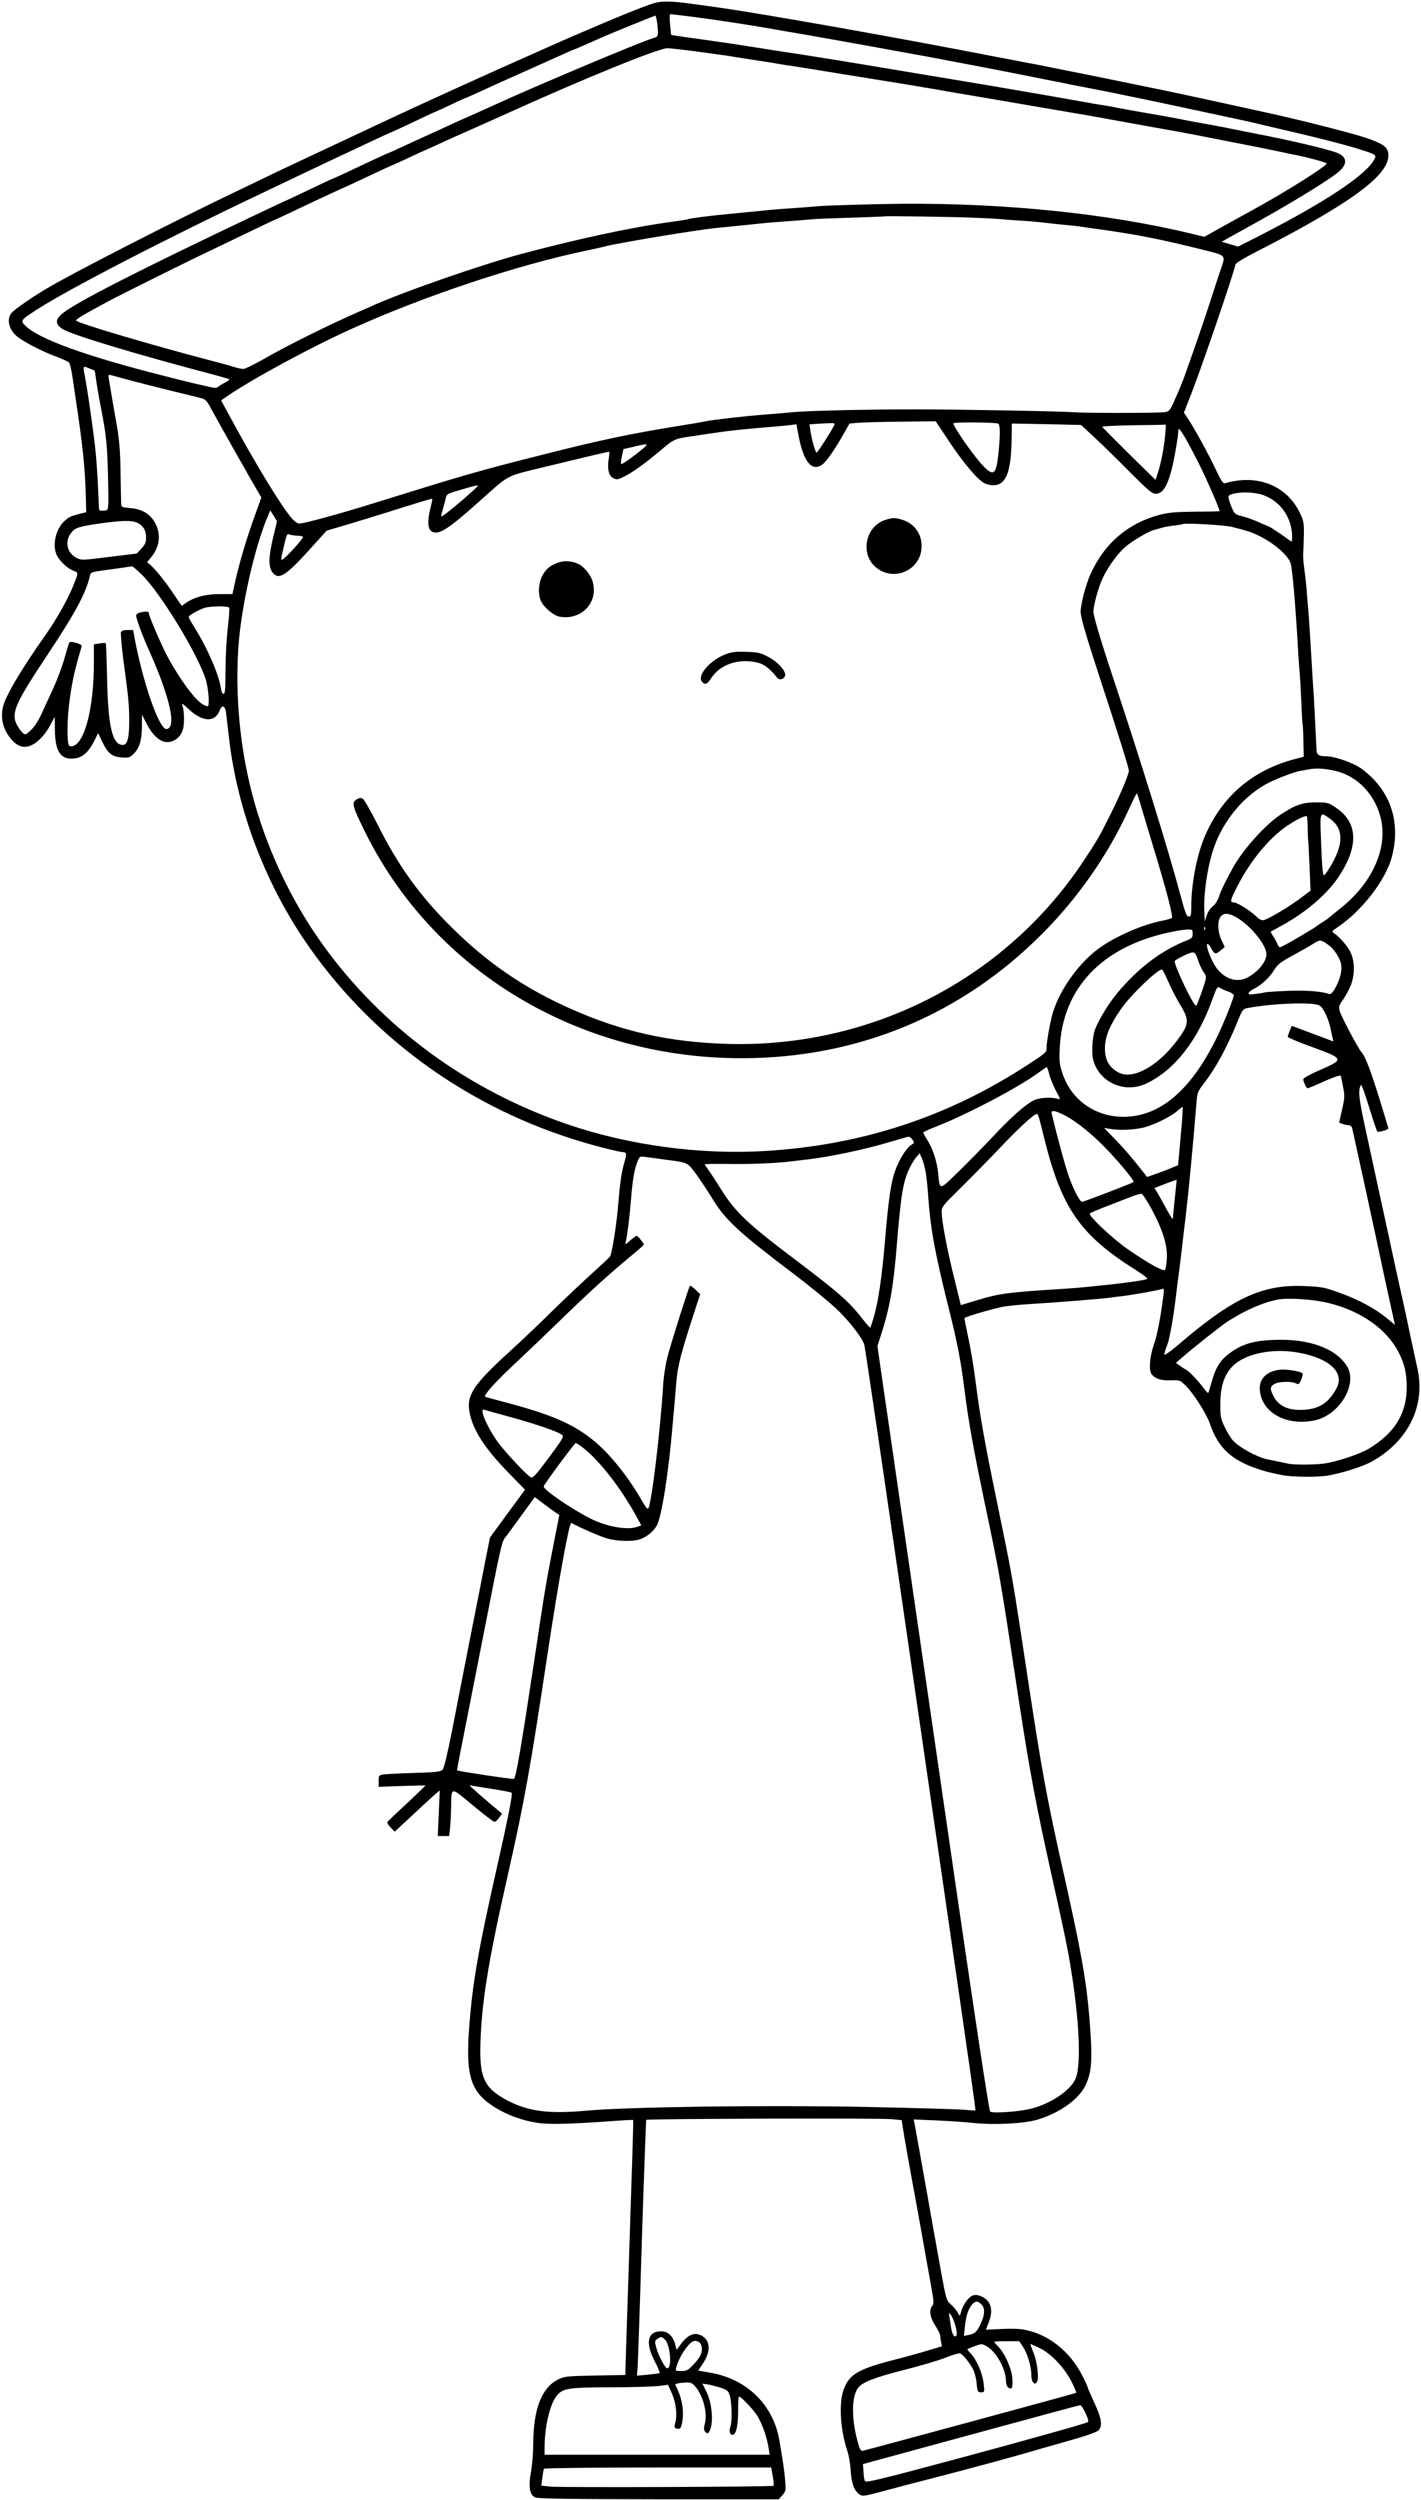
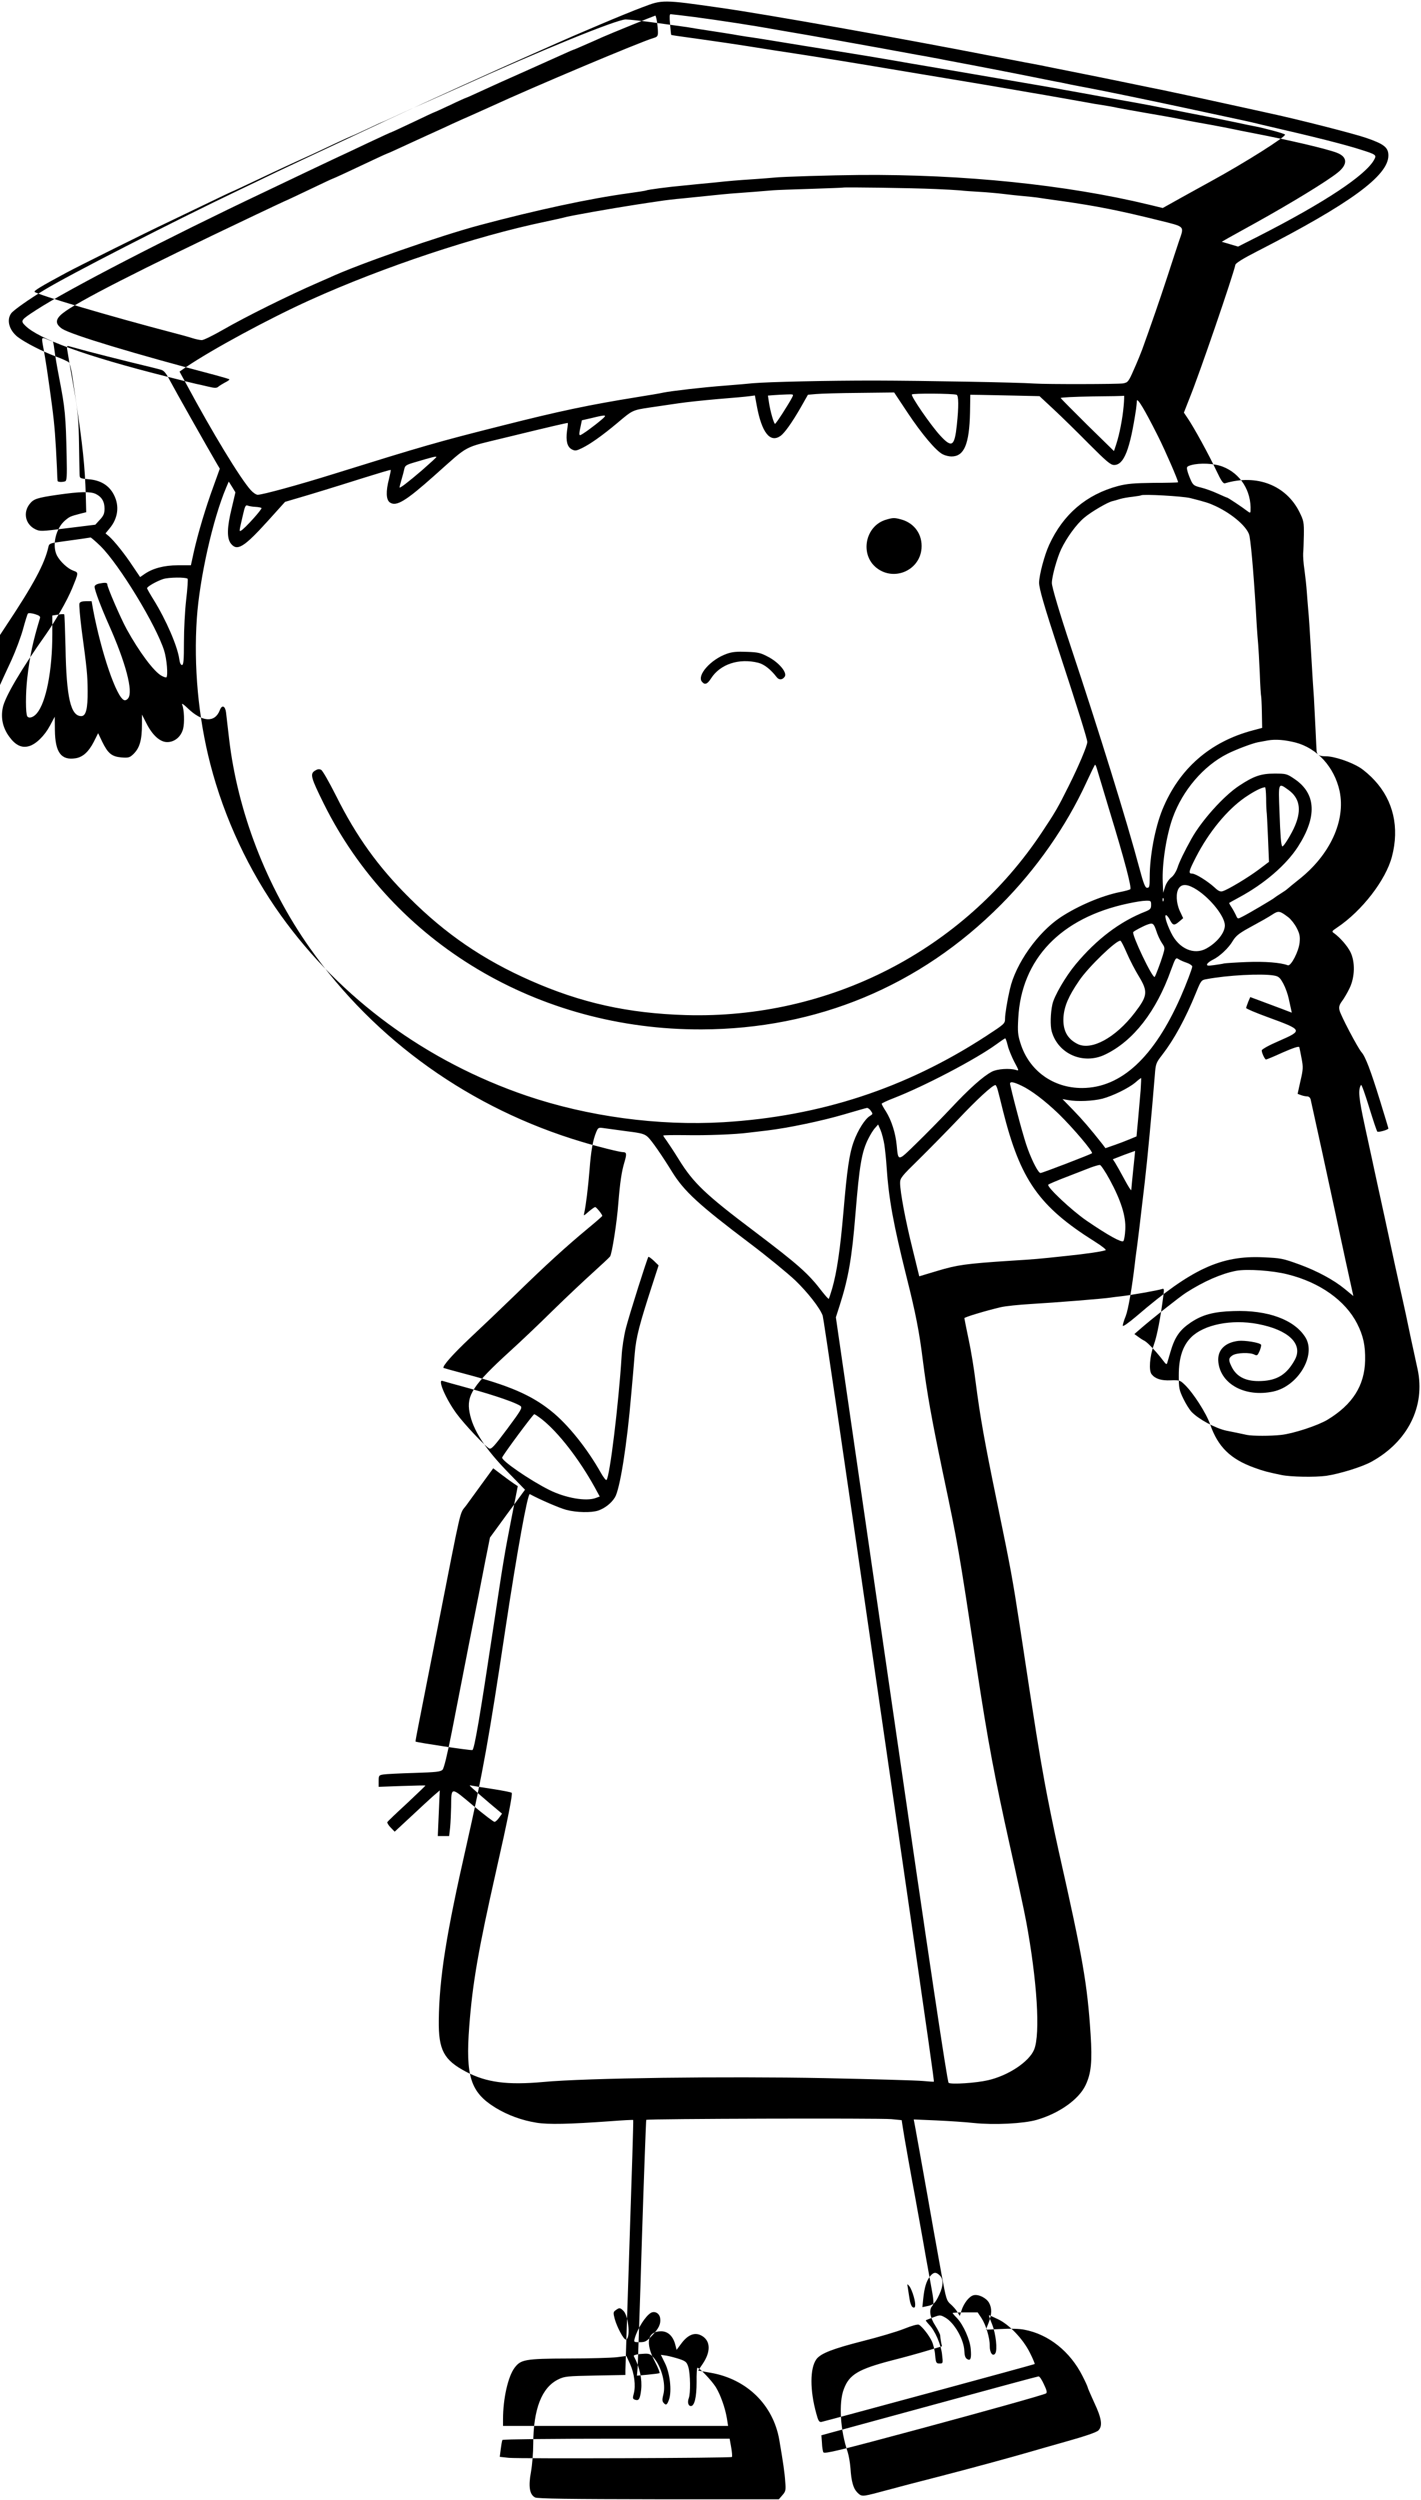
<svg xmlns="http://www.w3.org/2000/svg" version="1.0" width="1002pt" height="1762pt" viewBox="0 0 1002 1762" preserveAspectRatio="xMidYMid meet">
  <g transform="translate(0,1762) scale(0.1,-0.1)" fill="#000000" stroke="none">
-     <path d="M4533 17570 c-57 -21 -189 -75 -295 -120 -199 -85 -212 -90 -313 -135 -33 -15 -114 -51 -180 -80 -197 -86 -780 -351 -970 -440 -27 -13 -189 -89 -360 -169 -170 -79 -377 -177 -460 -216 -82 -40 -199 -96 -260 -125 -482 -230 -1219 -608 -1385 -710 -107 -65 -213 -140 -230 -162 -36 -47 -16 -120 45 -168 53 -40 172 -101 265 -136 47 -17 90 -37 96 -43 6 -6 17 -49 24 -96 7 -47 18 -123 25 -170 48 -317 64 -470 70 -672 l3 -118 -41 -10 c-72 -19 -76 -21 -107 -47 -67 -56 -95 -178 -58 -249 23 -43 76 -92 115 -106 38 -14 38 -11 -8 -124 -37 -89 -115 -225 -188 -329 -171 -241 -286 -436 -301 -511 -16 -74 0 -145 46 -207 43 -59 87 -80 137 -66 50 13 112 74 150 146 l33 62 1 -95 c2 -157 44 -214 146 -198 51 8 92 45 129 117 l30 60 28 -59 c41 -84 68 -106 135 -112 49 -4 59 -1 81 19 49 45 65 101 65 217 l0 66 30 -59 c43 -86 97 -135 148 -135 52 0 97 37 112 93 11 43 8 137 -7 172 -4 11 11 1 37 -24 104 -101 194 -107 229 -16 15 40 38 31 44 -17 3 -24 12 -105 21 -181 60 -517 263 -1044 569 -1477 461 -654 1136 -1134 1921 -1368 113 -34 266 -72 289 -72 24 0 26 -13 11 -64 -22 -72 -33 -148 -45 -297 -10 -134 -44 -351 -58 -374 -4 -6 -56 -55 -117 -110 -60 -54 -189 -175 -285 -269 -96 -95 -233 -225 -305 -290 -259 -236 -307 -310 -284 -430 23 -124 108 -255 277 -428 l114 -117 -63 -86 c-35 -47 -91 -123 -124 -169 l-60 -82 -33 -165 c-17 -90 -67 -344 -111 -564 -43 -220 -100 -510 -126 -645 -31 -156 -54 -251 -64 -262 -14 -15 -44 -18 -201 -23 -102 -3 -200 -8 -217 -11 -31 -5 -33 -7 -33 -46 l0 -41 165 6 c91 3 165 5 165 3 0 -2 -60 -59 -132 -127 -73 -67 -135 -126 -137 -131 -2 -5 9 -23 24 -38 l28 -29 110 102 c60 56 131 122 158 146 l50 43 -7 -161 -7 -161 40 0 40 0 7 61 c3 34 6 98 7 143 2 146 -6 146 154 12 77 -64 145 -116 152 -116 6 0 21 13 32 29 l21 29 -87 73 c-48 41 -100 86 -117 102 -30 27 -30 27 -6 22 14 -3 81 -14 149 -24 68 -11 126 -22 129 -26 8 -8 -27 -187 -109 -548 -126 -558 -167 -793 -190 -1097 -27 -354 9 -466 184 -574 87 -53 185 -89 289 -106 83 -14 237 -10 516 10 90 7 165 11 167 9 2 -2 -10 -391 -26 -864 -15 -473 -29 -876 -29 -897 l0 -36 -212 -4 c-198 -4 -216 -5 -261 -27 -117 -57 -176 -208 -177 -455 0 -59 -7 -148 -16 -198 -19 -102 -10 -159 29 -179 16 -9 242 -12 870 -13 l849 0 25 29 c23 26 25 35 20 94 -4 65 -15 137 -42 296 -43 246 -228 427 -481 472 l-91 16 33 49 c55 82 55 156 -2 193 -51 33 -103 14 -154 -57 l-29 -39 -10 39 c-16 59 -52 92 -99 92 -97 0 -114 -81 -44 -214 22 -42 36 -78 33 -81 -4 -2 -42 -7 -84 -11 l-76 -7 5 54 c2 30 16 434 30 899 15 465 29 847 31 850 7 8 1649 13 1729 5 l72 -7 7 -46 c7 -51 66 -380 90 -507 8 -44 29 -159 46 -255 17 -96 43 -245 59 -330 25 -135 27 -157 14 -171 -25 -27 -17 -80 21 -139 19 -30 35 -62 35 -71 0 -9 3 -30 6 -46 l6 -29 -104 -31 c-56 -17 -168 -48 -248 -68 -238 -62 -302 -100 -340 -203 -37 -97 -25 -290 27 -442 8 -25 17 -76 20 -115 6 -94 20 -143 48 -171 30 -30 34 -30 148 0 152 41 283 75 447 117 194 50 499 133 605 164 44 13 170 49 280 80 125 35 207 63 220 76 31 31 24 84 -29 196 -25 55 -46 103 -46 107 0 4 -16 40 -36 79 -87 174 -240 296 -411 328 -34 7 -102 9 -164 5 l-107 -5 19 49 c23 60 24 101 4 139 -18 35 -75 64 -110 55 -31 -8 -68 -55 -85 -107 l-12 -39 -18 29 c-9 16 -31 40 -47 54 -28 24 -32 36 -63 205 -44 242 -77 428 -99 554 -31 176 -72 401 -85 474 l-13 69 161 -7 c88 -4 206 -12 261 -18 144 -15 352 -5 445 22 157 45 296 143 344 243 40 83 49 167 36 362 -23 352 -54 533 -225 1290 -31 138 -76 358 -100 490 -41 227 -60 342 -170 1070 -56 365 -66 420 -165 900 -87 421 -119 601 -150 842 -11 90 -33 227 -50 304 -16 78 -30 145 -30 149 0 7 145 51 255 77 33 8 130 18 215 23 173 10 521 38 560 45 14 2 50 7 80 10 71 8 260 42 282 50 16 6 17 2 12 -41 -21 -164 -45 -288 -68 -352 -29 -81 -37 -182 -15 -208 26 -32 69 -45 134 -42 62 2 66 1 100 -32 60 -58 151 -200 178 -278 55 -159 143 -245 312 -306 63 -23 93 -31 190 -51 65 -14 237 -17 317 -6 94 14 251 62 318 99 257 141 382 391 326 652 -8 36 -31 142 -51 235 -19 94 -42 199 -50 235 -8 36 -36 160 -61 275 -25 116 -56 260 -69 320 -13 61 -40 182 -59 270 -19 88 -55 256 -81 374 -44 204 -50 259 -28 295 4 5 29 -66 57 -157 28 -91 54 -169 58 -172 7 -7 78 13 78 22 0 3 -27 92 -60 199 -65 210 -102 308 -130 339 -26 30 -148 261 -155 296 -5 23 -1 37 17 62 14 18 38 59 54 92 38 79 41 185 6 256 -21 42 -72 101 -115 132 -18 12 -16 15 20 39 176 117 345 336 388 501 54 205 10 395 -123 538 -29 32 -74 71 -101 88 -64 41 -183 81 -242 81 -45 0 -61 9 -65 35 -1 6 -4 78 -8 160 -4 83 -9 179 -11 215 -3 36 -12 180 -20 320 -8 140 -17 275 -20 300 -2 25 -7 81 -10 125 -3 44 -11 116 -17 160 -7 44 -10 96 -9 115 2 19 4 78 5 130 1 89 -1 100 -31 161 -94 189 -301 270 -525 203 -13 -4 -27 17 -63 93 -53 113 -155 298 -198 362 l-29 43 40 102 c69 169 309 870 323 940 3 12 54 44 154 95 656 336 925 533 925 675 0 57 -31 81 -156 124 -86 30 -479 130 -674 172 -19 4 -109 24 -200 44 -176 39 -450 98 -565 122 -38 7 -146 30 -240 49 -93 19 -228 47 -300 61 -71 14 -170 34 -220 44 -49 10 -142 29 -205 40 -63 12 -169 33 -235 45 -629 123 -1596 295 -1915 340 -406 58 -409 58 -547 5z m364 -70 c167 -22 428 -62 553 -85 41 -7 93 -16 115 -20 53 -8 572 -100 895 -160 41 -7 91 -16 110 -20 19 -3 67 -12 105 -20 39 -7 122 -23 185 -35 63 -12 214 -41 335 -65 121 -24 231 -46 245 -49 14 -2 59 -11 100 -20 41 -8 100 -20 130 -25 103 -19 503 -102 660 -136 36 -8 130 -28 210 -45 236 -50 283 -61 320 -70 19 -5 55 -13 80 -19 326 -75 541 -129 656 -166 107 -34 112 -37 94 -70 -59 -109 -344 -299 -812 -538 l-148 -75 -57 17 -58 17 45 26 c25 14 113 63 195 108 252 140 501 292 577 353 73 58 71 112 -7 141 -77 29 -331 88 -585 137 -58 11 -123 24 -145 29 -22 5 -92 18 -155 30 -63 11 -140 25 -170 31 -120 24 -150 29 -295 54 -82 14 -170 30 -195 35 -25 6 -74 14 -110 20 -36 5 -76 12 -90 15 -22 4 -331 59 -405 71 -16 3 -82 14 -145 25 -63 11 -250 43 -415 70 -165 27 -311 52 -325 54 -422 71 -632 105 -930 150 -91 14 -176 28 -190 30 -49 8 -237 36 -340 50 -145 20 -195 27 -197 29 -1 0 -5 34 -8 74 -5 50 -4 72 3 72 6 0 82 -9 169 -20z m-263 -42 c10 -91 9 -96 -26 -106 -95 -28 -845 -344 -1140 -480 -35 -16 -97 -44 -138 -62 -41 -18 -109 -48 -150 -67 -41 -20 -118 -54 -170 -78 -52 -24 -134 -61 -183 -84 -48 -22 -89 -41 -92 -41 -2 0 -46 -20 -97 -44 -173 -82 -290 -136 -294 -136 -2 0 -74 -34 -160 -75 -86 -41 -158 -75 -159 -75 -2 0 -109 -50 -237 -111 -811 -385 -1250 -609 -1346 -687 -53 -42 -54 -75 -4 -109 63 -42 514 -178 1085 -328 49 -13 91 -26 94 -28 3 -3 -10 -13 -29 -22 -18 -10 -40 -23 -48 -30 -12 -11 -26 -11 -75 1 -33 8 -69 16 -80 18 -11 2 -112 27 -225 56 -551 139 -889 261 -983 356 -34 34 -30 39 78 109 223 145 928 509 1610 832 110 52 245 117 300 143 55 26 141 67 190 90 50 23 161 75 247 116 87 41 159 74 162 74 2 0 70 32 151 70 81 39 148 70 150 70 2 0 52 23 110 50 58 28 108 50 110 50 2 0 36 15 77 34 117 54 182 83 373 168 99 44 208 93 243 109 35 16 65 29 67 29 3 0 30 12 62 26 32 14 67 29 78 34 11 5 37 16 58 26 56 25 371 153 378 154 3 0 9 -24 13 -52z m293 -203 c101 -14 195 -27 210 -29 16 -3 89 -15 163 -26 74 -11 146 -23 160 -25 14 -3 57 -10 95 -16 39 -5 153 -23 255 -40 102 -17 196 -32 210 -34 332 -53 481 -78 550 -90 47 -8 204 -36 350 -60 244 -42 550 -94 760 -130 47 -8 96 -17 110 -20 14 -2 151 -27 305 -55 154 -27 312 -56 350 -64 39 -8 156 -31 260 -51 105 -20 240 -47 300 -60 61 -13 121 -26 135 -28 65 -12 206 -50 214 -58 13 -12 -283 -199 -523 -330 -36 -20 -127 -70 -203 -112 l-136 -76 -99 24 c-580 140 -1305 214 -2033 209 -205 -2 -551 -12 -612 -19 -18 -2 -76 -6 -128 -10 -136 -9 -182 -13 -295 -25 -55 -5 -147 -14 -204 -20 -115 -10 -262 -30 -271 -35 -3 -2 -59 -11 -125 -20 -273 -37 -653 -119 -1050 -225 -284 -76 -858 -276 -1060 -370 -11 -5 -47 -21 -80 -35 -209 -91 -506 -238 -673 -334 -68 -39 -133 -71 -146 -71 -12 0 -42 6 -67 14 -24 8 -82 24 -129 36 -452 118 -958 268 -983 290 -8 7 51 42 218 132 85 46 586 295 710 353 50 24 175 84 279 134 103 50 190 91 192 91 2 0 61 28 131 61 111 53 249 118 424 197 25 12 99 46 164 77 64 30 119 55 121 55 2 0 52 23 110 50 58 28 108 50 109 50 2 0 45 20 97 44 51 24 152 69 223 100 72 32 173 77 226 101 561 255 1098 474 1164 475 22 0 122 -11 222 -25z m1958 -1170 c77 -3 158 -8 180 -10 22 -3 83 -7 135 -10 52 -3 129 -10 170 -15 41 -5 104 -12 140 -15 36 -3 79 -8 95 -10 17 -3 95 -14 175 -25 246 -35 407 -67 685 -136 189 -47 179 -37 141 -148 -13 -39 -51 -154 -84 -256 -52 -159 -115 -340 -176 -509 -9 -24 -34 -86 -57 -137 -38 -87 -42 -92 -76 -99 -36 -6 -535 -7 -628 -1 -110 8 -781 20 -1125 21 -331 0 -745 -9 -860 -19 -25 -3 -108 -10 -185 -16 -172 -13 -385 -38 -445 -50 -25 -6 -106 -19 -180 -31 -342 -55 -551 -99 -950 -200 -465 -117 -561 -145 -1200 -344 -240 -75 -496 -145 -530 -145 -11 0 -33 15 -49 33 -73 81 -268 401 -455 749 l-47 86 43 30 c182 124 590 345 881 476 511 231 1163 448 1652 550 67 14 128 28 135 30 23 9 340 65 510 91 52 8 124 19 160 24 36 6 112 15 170 20 58 6 150 15 205 21 106 11 142 14 295 25 52 4 113 9 135 11 22 2 141 6 265 10 124 4 226 8 228 9 5 4 490 -3 647 -10z m-6219 -1075 c1 0 6 -21 9 -47 7 -55 21 -135 35 -208 42 -215 47 -267 53 -557 3 -137 1 -168 -10 -173 -21 -7 -53 -6 -54 3 -1 4 -3 41 -4 82 -10 215 -17 310 -35 446 -26 196 -47 336 -60 403 -16 84 -16 84 26 66 20 -8 38 -15 40 -15z m249 -70 c66 -17 201 -52 300 -76 99 -24 194 -47 210 -52 24 -6 37 -21 69 -82 32 -61 262 -468 331 -586 l18 -30 -45 -125 c-54 -147 -108 -327 -138 -460 l-21 -96 -92 0 c-98 0 -179 -22 -237 -63 l-29 -20 -52 77 c-58 88 -130 177 -167 210 l-25 21 28 34 c60 71 72 159 31 238 -33 65 -92 102 -175 109 -65 6 -66 6 -67 36 -1 17 -2 115 -4 219 -2 145 -8 220 -26 325 -24 135 -51 295 -58 339 -3 18 0 23 13 19 9 -2 70 -19 136 -37z m5778 -432 c100 -150 200 -269 248 -293 15 -8 43 -15 61 -15 90 0 126 86 131 310 l2 125 70 -1 c39 -1 148 -3 244 -5 l174 -4 101 -94 c56 -52 167 -161 248 -243 124 -124 152 -148 177 -148 70 0 112 109 155 395 2 17 5 41 5 55 1 31 53 -55 151 -250 53 -106 140 -307 140 -322 0 -2 -78 -4 -173 -4 -139 -2 -187 -6 -249 -22 -225 -60 -388 -199 -487 -415 -33 -71 -71 -215 -71 -267 0 -41 37 -167 136 -470 135 -411 204 -633 204 -652 0 -26 -62 -173 -132 -312 -75 -151 -95 -185 -189 -326 -552 -831 -1498 -1316 -2509 -1287 -408 12 -741 86 -1098 244 -331 146 -597 327 -853 583 -219 217 -374 433 -516 718 -48 95 -95 178 -105 183 -14 8 -26 6 -45 -6 -35 -23 -28 -48 63 -232 488 -983 1513 -1595 2664 -1591 813 3 1540 305 2110 878 250 251 461 552 606 868 29 63 55 116 58 119 2 3 9 -10 14 -29 5 -18 46 -154 91 -303 104 -340 155 -535 144 -545 -4 -4 -37 -13 -73 -20 -129 -26 -296 -97 -419 -178 -161 -107 -317 -328 -357 -507 -19 -82 -34 -176 -34 -206 0 -36 -2 -38 -137 -126 -565 -367 -1168 -564 -1849 -605 -460 -27 -956 40 -1389 187 -706 241 -1310 683 -1731 1270 -226 315 -400 687 -498 1067 -85 329 -118 691 -95 1028 20 286 113 699 207 921 l18 42 24 -38 23 -38 -26 -111 c-34 -137 -35 -213 -6 -250 44 -56 92 -27 263 162 l119 132 71 21 c94 27 261 78 486 149 102 32 186 57 188 55 2 -1 -4 -30 -12 -63 -23 -88 -21 -147 6 -166 45 -32 113 10 316 191 250 222 193 191 499 266 316 77 437 105 440 103 1 -1 -1 -26 -6 -57 -9 -70 2 -112 34 -129 23 -12 31 -11 72 9 58 28 144 89 248 176 110 93 107 91 230 110 61 9 153 22 205 30 52 8 178 21 280 30 102 8 201 17 220 20 l36 5 13 -71 c35 -191 94 -266 168 -214 29 21 81 94 142 200 l51 90 58 5 c31 3 168 7 304 8 l246 3 95 -143z m345 127 c15 -5 16 -82 2 -213 -16 -152 -35 -164 -117 -75 -64 69 -208 277 -200 290 6 9 287 7 315 -2z m-1159 -18 c-24 -47 -114 -187 -121 -187 -8 0 -34 90 -43 152 l-7 47 38 3 c22 2 63 4 92 5 51 2 52 2 41 -20z m2337 -64 c-8 -89 -29 -196 -52 -267 l-16 -48 -187 183 c-102 101 -187 187 -189 191 -2 4 97 9 220 11 123 1 225 3 227 5 2 1 1 -33 -3 -75z m-3678 -91 c-56 -48 -144 -112 -155 -112 -7 0 -6 18 2 52 l11 53 70 16 c103 25 110 24 72 -9z m-1168 -266 c0 -3 -46 -45 -102 -94 -97 -83 -158 -130 -158 -120 0 2 6 27 14 54 8 27 17 61 20 76 5 24 15 30 74 47 128 38 152 44 152 37z m5545 -68 c125 -48 203 -172 196 -311 -1 -17 -3 -17 -28 2 -35 27 -132 91 -137 91 -3 0 -33 13 -68 29 -35 16 -87 35 -117 42 -49 12 -56 18 -72 54 -10 22 -21 52 -24 67 -6 24 -3 28 27 37 61 17 162 13 223 -11z m-7945 -193 c41 -21 60 -53 60 -102 0 -35 -6 -50 -32 -78 l-33 -36 -195 -24 c-189 -24 -195 -24 -230 -7 -68 35 -86 116 -38 177 28 36 53 44 198 65 159 23 233 24 270 5z m7715 -28 c110 -28 130 -34 180 -57 123 -58 229 -152 239 -212 14 -82 34 -326 51 -633 3 -49 8 -108 10 -130 2 -22 7 -112 11 -200 3 -88 8 -163 10 -166 1 -3 4 -54 5 -114 l2 -108 -64 -17 c-304 -80 -522 -271 -640 -560 -52 -129 -89 -326 -89 -477 0 -63 -2 -73 -18 -73 -14 0 -25 27 -56 143 -85 320 -285 964 -481 1552 -79 237 -135 425 -135 453 0 46 37 178 66 239 40 83 108 176 162 221 48 41 166 110 199 117 10 2 34 9 53 15 19 6 60 13 90 16 30 4 57 8 59 10 11 10 292 -6 346 -19z m-6593 -62 c21 -1 41 -5 45 -8 7 -7 -121 -149 -145 -160 -14 -7 -13 -6 14 111 14 61 19 72 33 66 9 -4 33 -8 53 -9z m-1090 -277 c131 -129 393 -558 449 -738 18 -58 28 -175 15 -187 -2 -2 -17 2 -33 11 -53 27 -159 169 -248 331 -42 77 -135 292 -135 312 0 14 -13 16 -59 7 -18 -4 -31 -13 -31 -22 0 -24 44 -141 100 -267 120 -269 173 -471 137 -519 -8 -11 -21 -17 -29 -13 -54 20 -161 334 -219 640 l-10 57 -40 0 c-27 0 -42 -5 -46 -16 -3 -9 4 -94 16 -188 38 -281 41 -316 42 -428 1 -127 -12 -178 -45 -178 -75 0 -105 133 -111 484 -3 126 -7 231 -9 233 -3 3 -23 2 -45 -2 l-39 -6 0 -129 c0 -260 -44 -483 -109 -560 -24 -29 -56 -39 -68 -21 -12 21 -12 162 0 267 19 165 40 259 90 425 4 11 -6 19 -36 28 -23 7 -45 9 -49 4 -4 -4 -19 -53 -34 -108 -15 -55 -52 -154 -82 -220 -31 -66 -70 -151 -87 -189 -19 -39 -48 -83 -70 -103 -38 -34 -39 -34 -59 -16 -11 10 -29 36 -40 57 -41 81 -10 150 218 493 193 290 271 435 298 554 5 25 11 28 88 38 122 17 202 28 210 30 3 0 35 -27 70 -61z m614 -230 c3 -4 -1 -69 -10 -146 -9 -76 -16 -212 -16 -300 0 -130 -3 -162 -14 -162 -8 0 -16 16 -19 43 -13 91 -93 276 -182 419 -25 40 -45 76 -45 79 0 12 68 50 113 65 41 13 160 14 173 2z m7812 -1154 c153 -40 274 -173 311 -342 44 -209 -67 -451 -289 -625 -36 -29 -71 -57 -77 -63 -7 -7 -29 -22 -50 -35 -21 -13 -40 -26 -43 -29 -6 -7 -183 -112 -228 -134 -32 -17 -32 -16 -44 11 -7 15 -21 41 -31 56 -11 16 -18 30 -16 31 2 2 36 20 74 41 175 95 327 226 410 354 136 211 129 373 -21 476 -57 39 -61 40 -145 40 -95 0 -146 -18 -249 -86 -109 -72 -265 -246 -336 -374 -49 -88 -85 -162 -98 -203 -10 -29 -28 -57 -44 -69 -16 -12 -35 -40 -43 -64 l-14 -44 -3 75 c-6 131 26 332 71 456 70 192 216 363 384 448 64 32 176 74 217 82 17 3 49 9 71 13 53 9 116 4 193 -15z m-50 -334 c78 -56 94 -137 48 -249 -23 -57 -84 -156 -91 -149 -9 8 -14 74 -20 246 -8 206 -9 204 63 152z m-157 -57 c0 -43 2 -85 3 -93 2 -8 6 -92 10 -186 l7 -171 -73 -55 c-75 -56 -216 -141 -254 -152 -16 -5 -31 2 -55 25 -49 45 -135 99 -159 99 -29 0 -26 14 25 114 91 178 221 336 347 423 63 43 114 69 141 72 4 1 7 -34 8 -76z m-485 -649 c98 -65 194 -188 194 -249 0 -52 -56 -122 -131 -163 -87 -48 -194 -1 -248 111 -35 70 -52 135 -32 123 6 -4 18 -20 26 -37 19 -35 29 -36 64 -6 l27 23 -23 49 c-27 58 -30 131 -7 163 23 33 66 28 130 -14z m-239 -76 c-3 -8 -6 -5 -6 6 -1 11 2 17 5 13 3 -3 4 -12 1 -19z m-87 -29 c0 -25 -6 -32 -37 -45 -183 -71 -347 -196 -494 -372 -72 -86 -152 -224 -165 -282 -14 -62 -16 -153 -5 -192 45 -160 224 -237 377 -163 198 95 360 303 464 595 32 87 34 90 54 77 12 -8 38 -19 59 -26 20 -7 37 -19 37 -26 0 -13 -44 -129 -82 -215 -188 -425 -419 -639 -693 -641 -205 -1 -376 122 -436 315 -19 58 -21 84 -16 175 21 418 299 709 772 810 50 11 107 20 128 20 35 1 37 -1 37 -30z m968 -87 c18 -14 45 -48 59 -76 21 -41 24 -59 20 -103 -7 -63 -61 -167 -83 -159 -50 19 -162 28 -288 23 -78 -3 -150 -8 -161 -10 -11 -3 -44 -8 -73 -12 -43 -6 -51 -4 -47 7 3 8 21 22 40 31 48 23 112 83 141 133 20 33 43 52 102 85 117 64 138 76 179 102 42 27 50 25 111 -21z m-932 -94 c9 -29 27 -68 40 -87 22 -32 22 -35 7 -85 -15 -50 -52 -148 -58 -154 -14 -14 -163 298 -151 316 5 8 77 46 106 55 32 11 39 5 56 -45z m-207 -159 c20 -46 58 -120 84 -162 66 -109 63 -138 -29 -258 -135 -176 -306 -269 -404 -219 -73 37 -104 98 -98 190 6 77 36 147 110 255 65 97 266 290 292 282 5 -2 25 -41 45 -88z m1036 -157 c35 -6 43 -14 67 -57 15 -28 32 -75 38 -105 7 -30 14 -65 17 -77 l5 -23 -68 26 c-38 14 -104 39 -147 55 l-78 29 -15 -35 c-7 -19 -14 -38 -14 -42 0 -5 66 -33 148 -63 254 -93 255 -94 82 -170 -68 -29 -120 -58 -120 -66 0 -18 22 -64 30 -64 5 0 58 22 119 50 76 33 113 45 116 37 2 -7 9 -43 16 -80 12 -61 11 -77 -8 -158 l-20 -91 24 -9 c13 -5 33 -9 43 -9 12 0 22 -9 25 -22 8 -33 152 -694 176 -808 11 -52 43 -204 72 -336 l53 -241 -62 51 c-77 63 -192 125 -317 171 -122 44 -130 45 -255 51 -300 14 -506 -81 -894 -414 -59 -50 -98 -77 -98 -68 0 9 9 39 21 68 18 47 45 204 64 368 3 30 8 66 10 80 4 20 35 278 60 495 18 153 50 495 71 754 6 81 8 87 53 145 82 106 162 252 236 433 36 89 39 93 74 99 145 28 391 41 476 26z m-1876 -494 c7 -29 29 -81 47 -116 33 -61 33 -63 12 -56 -45 14 -134 8 -171 -12 -62 -32 -163 -123 -290 -259 -67 -71 -176 -182 -242 -246 -133 -130 -128 -129 -139 -14 -8 86 -37 177 -76 239 -17 26 -30 50 -30 54 0 4 39 22 88 41 211 82 577 273 722 379 30 22 58 41 61 41 3 1 11 -23 18 -51z m937 -315 c-4 -49 -12 -141 -18 -207 l-11 -118 -41 -17 c-23 -10 -72 -29 -109 -42 l-69 -24 -21 28 c-86 109 -140 172 -206 240 l-76 78 40 -7 c65 -12 175 -7 242 10 74 20 185 74 233 115 19 17 37 30 39 31 2 0 0 -39 -3 -87z m-841 33 c70 -33 166 -106 264 -200 102 -100 244 -267 234 -277 -10 -8 -350 -139 -363 -139 -15 0 -56 78 -90 170 -25 66 -86 290 -124 453 -6 24 18 22 79 -7z m-166 -33 c6 -21 22 -85 36 -143 123 -490 254 -676 649 -924 51 -32 83 -58 75 -60 -28 -10 -138 -26 -274 -40 -212 -23 -219 -23 -406 -35 -305 -20 -367 -29 -504 -70 l-130 -39 -47 192 c-50 200 -88 403 -88 466 0 34 9 46 133 167 72 71 197 198 277 282 130 138 242 241 262 241 4 0 12 -17 17 -37z m-895 -145 c15 -21 14 -23 -7 -36 -35 -21 -85 -101 -113 -178 -32 -86 -48 -198 -74 -503 -22 -256 -46 -421 -79 -535 -11 -38 -22 -70 -24 -73 -2 -2 -22 20 -45 49 -100 131 -167 190 -484 430 -340 256 -426 338 -528 503 -34 55 -73 114 -86 132 -13 17 -24 34 -24 37 0 3 69 4 153 3 149 -3 358 5 447 17 25 3 86 10 135 16 143 17 384 67 543 114 81 24 152 44 159 45 6 0 19 -9 27 -21z m95 -238 c5 -36 13 -108 16 -160 15 -223 47 -398 141 -775 63 -249 90 -388 114 -583 30 -235 61 -408 141 -792 107 -507 110 -523 244 -1409 76 -497 121 -735 230 -1226 52 -231 103 -469 114 -530 77 -416 101 -792 56 -903 -35 -85 -181 -183 -326 -216 -81 -19 -259 -31 -277 -18 -9 6 -136 851 -404 2702 l-391 2693 26 81 c62 193 87 335 112 646 28 344 44 440 92 534 14 28 35 62 47 74 l21 24 17 -39 c9 -21 21 -68 27 -103z m-1814 94 c105 -13 124 -19 148 -42 27 -26 97 -127 168 -242 86 -139 187 -232 550 -506 122 -92 266 -210 321 -262 88 -85 173 -194 192 -247 6 -16 144 -958 371 -2525 30 -206 111 -764 180 -1240 203 -1398 236 -1632 233 -1634 -2 -1 -37 1 -78 5 -41 4 -352 13 -690 20 -710 14 -1684 1 -1985 -27 -255 -23 -401 -4 -546 72 -157 83 -194 153 -192 361 4 305 52 606 197 1243 112 496 156 739 271 1505 84 557 159 971 174 962 67 -37 211 -99 257 -111 72 -19 177 -21 225 -5 47 16 93 52 118 93 35 56 85 368 115 726 9 96 20 227 25 290 10 116 32 201 130 502 l38 117 -33 32 c-19 18 -36 30 -39 28 -8 -9 -134 -406 -159 -504 -13 -50 -27 -139 -30 -200 -21 -333 -83 -844 -106 -868 -4 -5 -22 18 -40 50 -98 174 -234 343 -351 436 -141 113 -297 180 -609 262 -80 21 -147 40 -149 41 -12 10 64 96 185 210 76 71 222 210 324 309 208 203 355 337 507 463 57 47 103 87 103 90 0 10 -42 62 -50 62 -5 0 -26 -15 -46 -32 -37 -32 -37 -33 -31 -8 11 49 27 177 37 301 10 135 24 212 47 267 14 33 16 34 56 28 23 -3 96 -13 162 -22z m3569 -269 c-7 -71 -14 -137 -14 -145 0 -8 -22 26 -48 75 -27 50 -56 102 -65 116 l-17 26 77 30 c43 16 79 29 80 29 0 -1 -5 -59 -13 -131z m-167 -70 c80 -147 116 -260 111 -352 -2 -40 -8 -77 -14 -83 -12 -12 -110 42 -259 144 -105 72 -285 241 -270 254 6 5 64 30 130 55 66 26 143 55 170 66 28 10 56 18 64 18 7 -1 38 -47 68 -102z m1254 -669 c228 -56 409 -185 492 -348 43 -85 58 -154 56 -259 -4 -177 -88 -310 -264 -417 -67 -41 -243 -99 -330 -108 -70 -8 -200 -8 -239 0 -26 6 -113 24 -145 30 -79 17 -200 83 -247 134 -14 15 -40 56 -57 92 -29 60 -32 73 -32 165 0 123 28 208 87 267 90 90 285 129 470 94 218 -41 322 -142 261 -253 -56 -102 -123 -144 -235 -149 -105 -5 -173 27 -209 98 -25 49 -24 64 5 83 29 19 124 22 155 5 18 -9 22 -6 36 26 8 20 13 40 10 44 -9 15 -115 32 -160 27 -98 -12 -150 -68 -141 -150 17 -156 190 -249 387 -207 174 37 304 254 228 380 -77 126 -266 196 -509 187 -140 -4 -219 -26 -300 -80 -80 -54 -114 -104 -145 -212 -10 -33 -20 -67 -22 -75 -3 -11 -10 -7 -26 15 -41 55 -110 130 -133 142 -13 6 -34 20 -47 30 l-25 18 32 28 c83 73 285 233 333 264 127 81 249 134 353 154 76 14 256 2 361 -25z m-5764 -805 c181 -50 324 -100 356 -123 15 -12 5 -29 -93 -161 -94 -126 -113 -146 -128 -138 -28 15 -176 172 -228 243 -76 102 -138 246 -101 233 6 -2 94 -27 194 -54z m510 -219 c116 -93 259 -278 368 -474 l37 -68 -27 -10 c-68 -26 -214 -1 -330 57 -136 68 -339 208 -331 228 8 22 218 305 226 305 5 0 30 -17 57 -38z m-197 -453 l24 -16 -42 -214 c-52 -266 -58 -301 -132 -794 -94 -624 -132 -846 -146 -852 -12 -4 -394 54 -401 60 -1 2 11 68 27 147 16 80 70 354 120 610 186 945 161 840 211 908 24 33 77 106 117 161 l73 100 62 -47 c34 -26 73 -54 87 -63z m3000 -5579 c27 -27 25 -73 -4 -135 -27 -59 -41 -73 -86 -81 l-33 -7 6 59 c8 77 22 126 48 158 25 31 42 33 69 6z m-184 -148 c17 -59 13 -92 -10 -73 -7 6 -16 30 -19 54 -4 23 -9 58 -12 77 -6 33 -6 34 10 15 9 -11 23 -44 31 -73z m-2047 -101 c38 -38 51 -203 16 -202 -15 0 -62 89 -77 144 -12 45 -11 50 7 63 25 18 31 18 54 -5z m259 -51 c6 -40 -8 -71 -55 -121 -41 -44 -50 -49 -89 -49 -42 0 -42 0 -35 28 20 70 77 158 114 179 28 15 60 -4 65 -37z m2265 1 c32 -48 60 -141 59 -197 -1 -48 22 -79 39 -53 17 25 4 140 -23 207 -14 34 -24 62 -21 62 2 0 30 -12 61 -27 80 -37 177 -138 226 -235 22 -43 37 -80 35 -82 -5 -4 -1474 -402 -1504 -408 -16 -2 -22 7 -36 59 -46 166 -45 318 0 382 30 42 116 75 332 130 107 27 236 65 286 85 57 23 98 34 106 29 24 -14 73 -77 91 -117 10 -21 21 -65 23 -97 5 -55 8 -59 31 -59 25 0 25 1 18 62 -7 70 -49 168 -91 211 -15 16 -25 30 -24 31 2 2 26 11 52 21 48 18 50 18 83 0 65 -35 134 -155 137 -237 1 -32 7 -50 20 -57 24 -15 31 5 25 72 -5 64 -52 169 -96 216 -18 18 -32 35 -32 37 0 2 40 4 89 4 l88 0 26 -39z m-2309 -282 c54 -64 85 -183 67 -256 -9 -34 -9 -48 0 -59 18 -22 26 -17 40 23 20 61 6 185 -29 255 l-29 59 41 -6 c22 -4 63 -15 91 -24 44 -15 51 -22 62 -57 14 -48 16 -184 3 -218 -11 -29 -4 -56 15 -56 25 0 40 63 40 168 -1 56 2 102 6 102 14 0 100 -90 129 -136 33 -53 67 -148 79 -223 l8 -51 -793 0 -794 0 0 48 c0 143 35 299 81 361 44 59 74 65 379 66 151 0 305 5 342 9 l68 9 26 -57 c30 -66 41 -154 26 -208 -9 -33 -8 -38 10 -44 26 -8 34 5 42 71 8 74 -10 159 -52 237 -4 8 29 15 80 17 29 1 41 -5 62 -30z m2750 -186 c20 -41 24 -58 15 -64 -16 -10 -431 -126 -884 -248 -572 -154 -679 -180 -686 -167 -4 6 -9 36 -10 65 l-4 55 760 207 c418 114 765 208 771 208 7 1 24 -24 38 -56z m-2205 -445 c6 -34 8 -64 5 -67 -8 -8 -1496 -13 -1573 -6 l-64 7 7 55 c4 31 9 60 12 64 3 5 364 9 804 9 l798 0 11 -62z" />
+     <path d="M4533 17570 c-57 -21 -189 -75 -295 -120 -199 -85 -212 -90 -313 -135 -33 -15 -114 -51 -180 -80 -197 -86 -780 -351 -970 -440 -27 -13 -189 -89 -360 -169 -170 -79 -377 -177 -460 -216 -82 -40 -199 -96 -260 -125 -482 -230 -1219 -608 -1385 -710 -107 -65 -213 -140 -230 -162 -36 -47 -16 -120 45 -168 53 -40 172 -101 265 -136 47 -17 90 -37 96 -43 6 -6 17 -49 24 -96 7 -47 18 -123 25 -170 48 -317 64 -470 70 -672 l3 -118 -41 -10 c-72 -19 -76 -21 -107 -47 -67 -56 -95 -178 -58 -249 23 -43 76 -92 115 -106 38 -14 38 -11 -8 -124 -37 -89 -115 -225 -188 -329 -171 -241 -286 -436 -301 -511 -16 -74 0 -145 46 -207 43 -59 87 -80 137 -66 50 13 112 74 150 146 l33 62 1 -95 c2 -157 44 -214 146 -198 51 8 92 45 129 117 l30 60 28 -59 c41 -84 68 -106 135 -112 49 -4 59 -1 81 19 49 45 65 101 65 217 l0 66 30 -59 c43 -86 97 -135 148 -135 52 0 97 37 112 93 11 43 8 137 -7 172 -4 11 11 1 37 -24 104 -101 194 -107 229 -16 15 40 38 31 44 -17 3 -24 12 -105 21 -181 60 -517 263 -1044 569 -1477 461 -654 1136 -1134 1921 -1368 113 -34 266 -72 289 -72 24 0 26 -13 11 -64 -22 -72 -33 -148 -45 -297 -10 -134 -44 -351 -58 -374 -4 -6 -56 -55 -117 -110 -60 -54 -189 -175 -285 -269 -96 -95 -233 -225 -305 -290 -259 -236 -307 -310 -284 -430 23 -124 108 -255 277 -428 l114 -117 -63 -86 c-35 -47 -91 -123 -124 -169 l-60 -82 -33 -165 c-17 -90 -67 -344 -111 -564 -43 -220 -100 -510 -126 -645 -31 -156 -54 -251 -64 -262 -14 -15 -44 -18 -201 -23 -102 -3 -200 -8 -217 -11 -31 -5 -33 -7 -33 -46 l0 -41 165 6 c91 3 165 5 165 3 0 -2 -60 -59 -132 -127 -73 -67 -135 -126 -137 -131 -2 -5 9 -23 24 -38 l28 -29 110 102 c60 56 131 122 158 146 l50 43 -7 -161 -7 -161 40 0 40 0 7 61 c3 34 6 98 7 143 2 146 -6 146 154 12 77 -64 145 -116 152 -116 6 0 21 13 32 29 l21 29 -87 73 c-48 41 -100 86 -117 102 -30 27 -30 27 -6 22 14 -3 81 -14 149 -24 68 -11 126 -22 129 -26 8 -8 -27 -187 -109 -548 -126 -558 -167 -793 -190 -1097 -27 -354 9 -466 184 -574 87 -53 185 -89 289 -106 83 -14 237 -10 516 10 90 7 165 11 167 9 2 -2 -10 -391 -26 -864 -15 -473 -29 -876 -29 -897 l0 -36 -212 -4 c-198 -4 -216 -5 -261 -27 -117 -57 -176 -208 -177 -455 0 -59 -7 -148 -16 -198 -19 -102 -10 -159 29 -179 16 -9 242 -12 870 -13 l849 0 25 29 c23 26 25 35 20 94 -4 65 -15 137 -42 296 -43 246 -228 427 -481 472 l-91 16 33 49 c55 82 55 156 -2 193 -51 33 -103 14 -154 -57 l-29 -39 -10 39 c-16 59 -52 92 -99 92 -97 0 -114 -81 -44 -214 22 -42 36 -78 33 -81 -4 -2 -42 -7 -84 -11 l-76 -7 5 54 c2 30 16 434 30 899 15 465 29 847 31 850 7 8 1649 13 1729 5 l72 -7 7 -46 c7 -51 66 -380 90 -507 8 -44 29 -159 46 -255 17 -96 43 -245 59 -330 25 -135 27 -157 14 -171 -25 -27 -17 -80 21 -139 19 -30 35 -62 35 -71 0 -9 3 -30 6 -46 l6 -29 -104 -31 c-56 -17 -168 -48 -248 -68 -238 -62 -302 -100 -340 -203 -37 -97 -25 -290 27 -442 8 -25 17 -76 20 -115 6 -94 20 -143 48 -171 30 -30 34 -30 148 0 152 41 283 75 447 117 194 50 499 133 605 164 44 13 170 49 280 80 125 35 207 63 220 76 31 31 24 84 -29 196 -25 55 -46 103 -46 107 0 4 -16 40 -36 79 -87 174 -240 296 -411 328 -34 7 -102 9 -164 5 l-107 -5 19 49 c23 60 24 101 4 139 -18 35 -75 64 -110 55 -31 -8 -68 -55 -85 -107 l-12 -39 -18 29 c-9 16 -31 40 -47 54 -28 24 -32 36 -63 205 -44 242 -77 428 -99 554 -31 176 -72 401 -85 474 l-13 69 161 -7 c88 -4 206 -12 261 -18 144 -15 352 -5 445 22 157 45 296 143 344 243 40 83 49 167 36 362 -23 352 -54 533 -225 1290 -31 138 -76 358 -100 490 -41 227 -60 342 -170 1070 -56 365 -66 420 -165 900 -87 421 -119 601 -150 842 -11 90 -33 227 -50 304 -16 78 -30 145 -30 149 0 7 145 51 255 77 33 8 130 18 215 23 173 10 521 38 560 45 14 2 50 7 80 10 71 8 260 42 282 50 16 6 17 2 12 -41 -21 -164 -45 -288 -68 -352 -29 -81 -37 -182 -15 -208 26 -32 69 -45 134 -42 62 2 66 1 100 -32 60 -58 151 -200 178 -278 55 -159 143 -245 312 -306 63 -23 93 -31 190 -51 65 -14 237 -17 317 -6 94 14 251 62 318 99 257 141 382 391 326 652 -8 36 -31 142 -51 235 -19 94 -42 199 -50 235 -8 36 -36 160 -61 275 -25 116 -56 260 -69 320 -13 61 -40 182 -59 270 -19 88 -55 256 -81 374 -44 204 -50 259 -28 295 4 5 29 -66 57 -157 28 -91 54 -169 58 -172 7 -7 78 13 78 22 0 3 -27 92 -60 199 -65 210 -102 308 -130 339 -26 30 -148 261 -155 296 -5 23 -1 37 17 62 14 18 38 59 54 92 38 79 41 185 6 256 -21 42 -72 101 -115 132 -18 12 -16 15 20 39 176 117 345 336 388 501 54 205 10 395 -123 538 -29 32 -74 71 -101 88 -64 41 -183 81 -242 81 -45 0 -61 9 -65 35 -1 6 -4 78 -8 160 -4 83 -9 179 -11 215 -3 36 -12 180 -20 320 -8 140 -17 275 -20 300 -2 25 -7 81 -10 125 -3 44 -11 116 -17 160 -7 44 -10 96 -9 115 2 19 4 78 5 130 1 89 -1 100 -31 161 -94 189 -301 270 -525 203 -13 -4 -27 17 -63 93 -53 113 -155 298 -198 362 l-29 43 40 102 c69 169 309 870 323 940 3 12 54 44 154 95 656 336 925 533 925 675 0 57 -31 81 -156 124 -86 30 -479 130 -674 172 -19 4 -109 24 -200 44 -176 39 -450 98 -565 122 -38 7 -146 30 -240 49 -93 19 -228 47 -300 61 -71 14 -170 34 -220 44 -49 10 -142 29 -205 40 -63 12 -169 33 -235 45 -629 123 -1596 295 -1915 340 -406 58 -409 58 -547 5z m364 -70 c167 -22 428 -62 553 -85 41 -7 93 -16 115 -20 53 -8 572 -100 895 -160 41 -7 91 -16 110 -20 19 -3 67 -12 105 -20 39 -7 122 -23 185 -35 63 -12 214 -41 335 -65 121 -24 231 -46 245 -49 14 -2 59 -11 100 -20 41 -8 100 -20 130 -25 103 -19 503 -102 660 -136 36 -8 130 -28 210 -45 236 -50 283 -61 320 -70 19 -5 55 -13 80 -19 326 -75 541 -129 656 -166 107 -34 112 -37 94 -70 -59 -109 -344 -299 -812 -538 l-148 -75 -57 17 -58 17 45 26 c25 14 113 63 195 108 252 140 501 292 577 353 73 58 71 112 -7 141 -77 29 -331 88 -585 137 -58 11 -123 24 -145 29 -22 5 -92 18 -155 30 -63 11 -140 25 -170 31 -120 24 -150 29 -295 54 -82 14 -170 30 -195 35 -25 6 -74 14 -110 20 -36 5 -76 12 -90 15 -22 4 -331 59 -405 71 -16 3 -82 14 -145 25 -63 11 -250 43 -415 70 -165 27 -311 52 -325 54 -422 71 -632 105 -930 150 -91 14 -176 28 -190 30 -49 8 -237 36 -340 50 -145 20 -195 27 -197 29 -1 0 -5 34 -8 74 -5 50 -4 72 3 72 6 0 82 -9 169 -20z m-263 -42 c10 -91 9 -96 -26 -106 -95 -28 -845 -344 -1140 -480 -35 -16 -97 -44 -138 -62 -41 -18 -109 -48 -150 -67 -41 -20 -118 -54 -170 -78 -52 -24 -134 -61 -183 -84 -48 -22 -89 -41 -92 -41 -2 0 -46 -20 -97 -44 -173 -82 -290 -136 -294 -136 -2 0 -74 -34 -160 -75 -86 -41 -158 -75 -159 -75 -2 0 -109 -50 -237 -111 -811 -385 -1250 -609 -1346 -687 -53 -42 -54 -75 -4 -109 63 -42 514 -178 1085 -328 49 -13 91 -26 94 -28 3 -3 -10 -13 -29 -22 -18 -10 -40 -23 -48 -30 -12 -11 -26 -11 -75 1 -33 8 -69 16 -80 18 -11 2 -112 27 -225 56 -551 139 -889 261 -983 356 -34 34 -30 39 78 109 223 145 928 509 1610 832 110 52 245 117 300 143 55 26 141 67 190 90 50 23 161 75 247 116 87 41 159 74 162 74 2 0 70 32 151 70 81 39 148 70 150 70 2 0 52 23 110 50 58 28 108 50 110 50 2 0 36 15 77 34 117 54 182 83 373 168 99 44 208 93 243 109 35 16 65 29 67 29 3 0 30 12 62 26 32 14 67 29 78 34 11 5 37 16 58 26 56 25 371 153 378 154 3 0 9 -24 13 -52z c101 -14 195 -27 210 -29 16 -3 89 -15 163 -26 74 -11 146 -23 160 -25 14 -3 57 -10 95 -16 39 -5 153 -23 255 -40 102 -17 196 -32 210 -34 332 -53 481 -78 550 -90 47 -8 204 -36 350 -60 244 -42 550 -94 760 -130 47 -8 96 -17 110 -20 14 -2 151 -27 305 -55 154 -27 312 -56 350 -64 39 -8 156 -31 260 -51 105 -20 240 -47 300 -60 61 -13 121 -26 135 -28 65 -12 206 -50 214 -58 13 -12 -283 -199 -523 -330 -36 -20 -127 -70 -203 -112 l-136 -76 -99 24 c-580 140 -1305 214 -2033 209 -205 -2 -551 -12 -612 -19 -18 -2 -76 -6 -128 -10 -136 -9 -182 -13 -295 -25 -55 -5 -147 -14 -204 -20 -115 -10 -262 -30 -271 -35 -3 -2 -59 -11 -125 -20 -273 -37 -653 -119 -1050 -225 -284 -76 -858 -276 -1060 -370 -11 -5 -47 -21 -80 -35 -209 -91 -506 -238 -673 -334 -68 -39 -133 -71 -146 -71 -12 0 -42 6 -67 14 -24 8 -82 24 -129 36 -452 118 -958 268 -983 290 -8 7 51 42 218 132 85 46 586 295 710 353 50 24 175 84 279 134 103 50 190 91 192 91 2 0 61 28 131 61 111 53 249 118 424 197 25 12 99 46 164 77 64 30 119 55 121 55 2 0 52 23 110 50 58 28 108 50 109 50 2 0 45 20 97 44 51 24 152 69 223 100 72 32 173 77 226 101 561 255 1098 474 1164 475 22 0 122 -11 222 -25z m1958 -1170 c77 -3 158 -8 180 -10 22 -3 83 -7 135 -10 52 -3 129 -10 170 -15 41 -5 104 -12 140 -15 36 -3 79 -8 95 -10 17 -3 95 -14 175 -25 246 -35 407 -67 685 -136 189 -47 179 -37 141 -148 -13 -39 -51 -154 -84 -256 -52 -159 -115 -340 -176 -509 -9 -24 -34 -86 -57 -137 -38 -87 -42 -92 -76 -99 -36 -6 -535 -7 -628 -1 -110 8 -781 20 -1125 21 -331 0 -745 -9 -860 -19 -25 -3 -108 -10 -185 -16 -172 -13 -385 -38 -445 -50 -25 -6 -106 -19 -180 -31 -342 -55 -551 -99 -950 -200 -465 -117 -561 -145 -1200 -344 -240 -75 -496 -145 -530 -145 -11 0 -33 15 -49 33 -73 81 -268 401 -455 749 l-47 86 43 30 c182 124 590 345 881 476 511 231 1163 448 1652 550 67 14 128 28 135 30 23 9 340 65 510 91 52 8 124 19 160 24 36 6 112 15 170 20 58 6 150 15 205 21 106 11 142 14 295 25 52 4 113 9 135 11 22 2 141 6 265 10 124 4 226 8 228 9 5 4 490 -3 647 -10z m-6219 -1075 c1 0 6 -21 9 -47 7 -55 21 -135 35 -208 42 -215 47 -267 53 -557 3 -137 1 -168 -10 -173 -21 -7 -53 -6 -54 3 -1 4 -3 41 -4 82 -10 215 -17 310 -35 446 -26 196 -47 336 -60 403 -16 84 -16 84 26 66 20 -8 38 -15 40 -15z m249 -70 c66 -17 201 -52 300 -76 99 -24 194 -47 210 -52 24 -6 37 -21 69 -82 32 -61 262 -468 331 -586 l18 -30 -45 -125 c-54 -147 -108 -327 -138 -460 l-21 -96 -92 0 c-98 0 -179 -22 -237 -63 l-29 -20 -52 77 c-58 88 -130 177 -167 210 l-25 21 28 34 c60 71 72 159 31 238 -33 65 -92 102 -175 109 -65 6 -66 6 -67 36 -1 17 -2 115 -4 219 -2 145 -8 220 -26 325 -24 135 -51 295 -58 339 -3 18 0 23 13 19 9 -2 70 -19 136 -37z m5778 -432 c100 -150 200 -269 248 -293 15 -8 43 -15 61 -15 90 0 126 86 131 310 l2 125 70 -1 c39 -1 148 -3 244 -5 l174 -4 101 -94 c56 -52 167 -161 248 -243 124 -124 152 -148 177 -148 70 0 112 109 155 395 2 17 5 41 5 55 1 31 53 -55 151 -250 53 -106 140 -307 140 -322 0 -2 -78 -4 -173 -4 -139 -2 -187 -6 -249 -22 -225 -60 -388 -199 -487 -415 -33 -71 -71 -215 -71 -267 0 -41 37 -167 136 -470 135 -411 204 -633 204 -652 0 -26 -62 -173 -132 -312 -75 -151 -95 -185 -189 -326 -552 -831 -1498 -1316 -2509 -1287 -408 12 -741 86 -1098 244 -331 146 -597 327 -853 583 -219 217 -374 433 -516 718 -48 95 -95 178 -105 183 -14 8 -26 6 -45 -6 -35 -23 -28 -48 63 -232 488 -983 1513 -1595 2664 -1591 813 3 1540 305 2110 878 250 251 461 552 606 868 29 63 55 116 58 119 2 3 9 -10 14 -29 5 -18 46 -154 91 -303 104 -340 155 -535 144 -545 -4 -4 -37 -13 -73 -20 -129 -26 -296 -97 -419 -178 -161 -107 -317 -328 -357 -507 -19 -82 -34 -176 -34 -206 0 -36 -2 -38 -137 -126 -565 -367 -1168 -564 -1849 -605 -460 -27 -956 40 -1389 187 -706 241 -1310 683 -1731 1270 -226 315 -400 687 -498 1067 -85 329 -118 691 -95 1028 20 286 113 699 207 921 l18 42 24 -38 23 -38 -26 -111 c-34 -137 -35 -213 -6 -250 44 -56 92 -27 263 162 l119 132 71 21 c94 27 261 78 486 149 102 32 186 57 188 55 2 -1 -4 -30 -12 -63 -23 -88 -21 -147 6 -166 45 -32 113 10 316 191 250 222 193 191 499 266 316 77 437 105 440 103 1 -1 -1 -26 -6 -57 -9 -70 2 -112 34 -129 23 -12 31 -11 72 9 58 28 144 89 248 176 110 93 107 91 230 110 61 9 153 22 205 30 52 8 178 21 280 30 102 8 201 17 220 20 l36 5 13 -71 c35 -191 94 -266 168 -214 29 21 81 94 142 200 l51 90 58 5 c31 3 168 7 304 8 l246 3 95 -143z m345 127 c15 -5 16 -82 2 -213 -16 -152 -35 -164 -117 -75 -64 69 -208 277 -200 290 6 9 287 7 315 -2z m-1159 -18 c-24 -47 -114 -187 -121 -187 -8 0 -34 90 -43 152 l-7 47 38 3 c22 2 63 4 92 5 51 2 52 2 41 -20z m2337 -64 c-8 -89 -29 -196 -52 -267 l-16 -48 -187 183 c-102 101 -187 187 -189 191 -2 4 97 9 220 11 123 1 225 3 227 5 2 1 1 -33 -3 -75z m-3678 -91 c-56 -48 -144 -112 -155 -112 -7 0 -6 18 2 52 l11 53 70 16 c103 25 110 24 72 -9z m-1168 -266 c0 -3 -46 -45 -102 -94 -97 -83 -158 -130 -158 -120 0 2 6 27 14 54 8 27 17 61 20 76 5 24 15 30 74 47 128 38 152 44 152 37z m5545 -68 c125 -48 203 -172 196 -311 -1 -17 -3 -17 -28 2 -35 27 -132 91 -137 91 -3 0 -33 13 -68 29 -35 16 -87 35 -117 42 -49 12 -56 18 -72 54 -10 22 -21 52 -24 67 -6 24 -3 28 27 37 61 17 162 13 223 -11z m-7945 -193 c41 -21 60 -53 60 -102 0 -35 -6 -50 -32 -78 l-33 -36 -195 -24 c-189 -24 -195 -24 -230 -7 -68 35 -86 116 -38 177 28 36 53 44 198 65 159 23 233 24 270 5z m7715 -28 c110 -28 130 -34 180 -57 123 -58 229 -152 239 -212 14 -82 34 -326 51 -633 3 -49 8 -108 10 -130 2 -22 7 -112 11 -200 3 -88 8 -163 10 -166 1 -3 4 -54 5 -114 l2 -108 -64 -17 c-304 -80 -522 -271 -640 -560 -52 -129 -89 -326 -89 -477 0 -63 -2 -73 -18 -73 -14 0 -25 27 -56 143 -85 320 -285 964 -481 1552 -79 237 -135 425 -135 453 0 46 37 178 66 239 40 83 108 176 162 221 48 41 166 110 199 117 10 2 34 9 53 15 19 6 60 13 90 16 30 4 57 8 59 10 11 10 292 -6 346 -19z m-6593 -62 c21 -1 41 -5 45 -8 7 -7 -121 -149 -145 -160 -14 -7 -13 -6 14 111 14 61 19 72 33 66 9 -4 33 -8 53 -9z m-1090 -277 c131 -129 393 -558 449 -738 18 -58 28 -175 15 -187 -2 -2 -17 2 -33 11 -53 27 -159 169 -248 331 -42 77 -135 292 -135 312 0 14 -13 16 -59 7 -18 -4 -31 -13 -31 -22 0 -24 44 -141 100 -267 120 -269 173 -471 137 -519 -8 -11 -21 -17 -29 -13 -54 20 -161 334 -219 640 l-10 57 -40 0 c-27 0 -42 -5 -46 -16 -3 -9 4 -94 16 -188 38 -281 41 -316 42 -428 1 -127 -12 -178 -45 -178 -75 0 -105 133 -111 484 -3 126 -7 231 -9 233 -3 3 -23 2 -45 -2 l-39 -6 0 -129 c0 -260 -44 -483 -109 -560 -24 -29 -56 -39 -68 -21 -12 21 -12 162 0 267 19 165 40 259 90 425 4 11 -6 19 -36 28 -23 7 -45 9 -49 4 -4 -4 -19 -53 -34 -108 -15 -55 -52 -154 -82 -220 -31 -66 -70 -151 -87 -189 -19 -39 -48 -83 -70 -103 -38 -34 -39 -34 -59 -16 -11 10 -29 36 -40 57 -41 81 -10 150 218 493 193 290 271 435 298 554 5 25 11 28 88 38 122 17 202 28 210 30 3 0 35 -27 70 -61z m614 -230 c3 -4 -1 -69 -10 -146 -9 -76 -16 -212 -16 -300 0 -130 -3 -162 -14 -162 -8 0 -16 16 -19 43 -13 91 -93 276 -182 419 -25 40 -45 76 -45 79 0 12 68 50 113 65 41 13 160 14 173 2z m7812 -1154 c153 -40 274 -173 311 -342 44 -209 -67 -451 -289 -625 -36 -29 -71 -57 -77 -63 -7 -7 -29 -22 -50 -35 -21 -13 -40 -26 -43 -29 -6 -7 -183 -112 -228 -134 -32 -17 -32 -16 -44 11 -7 15 -21 41 -31 56 -11 16 -18 30 -16 31 2 2 36 20 74 41 175 95 327 226 410 354 136 211 129 373 -21 476 -57 39 -61 40 -145 40 -95 0 -146 -18 -249 -86 -109 -72 -265 -246 -336 -374 -49 -88 -85 -162 -98 -203 -10 -29 -28 -57 -44 -69 -16 -12 -35 -40 -43 -64 l-14 -44 -3 75 c-6 131 26 332 71 456 70 192 216 363 384 448 64 32 176 74 217 82 17 3 49 9 71 13 53 9 116 4 193 -15z m-50 -334 c78 -56 94 -137 48 -249 -23 -57 -84 -156 -91 -149 -9 8 -14 74 -20 246 -8 206 -9 204 63 152z m-157 -57 c0 -43 2 -85 3 -93 2 -8 6 -92 10 -186 l7 -171 -73 -55 c-75 -56 -216 -141 -254 -152 -16 -5 -31 2 -55 25 -49 45 -135 99 -159 99 -29 0 -26 14 25 114 91 178 221 336 347 423 63 43 114 69 141 72 4 1 7 -34 8 -76z m-485 -649 c98 -65 194 -188 194 -249 0 -52 -56 -122 -131 -163 -87 -48 -194 -1 -248 111 -35 70 -52 135 -32 123 6 -4 18 -20 26 -37 19 -35 29 -36 64 -6 l27 23 -23 49 c-27 58 -30 131 -7 163 23 33 66 28 130 -14z m-239 -76 c-3 -8 -6 -5 -6 6 -1 11 2 17 5 13 3 -3 4 -12 1 -19z m-87 -29 c0 -25 -6 -32 -37 -45 -183 -71 -347 -196 -494 -372 -72 -86 -152 -224 -165 -282 -14 -62 -16 -153 -5 -192 45 -160 224 -237 377 -163 198 95 360 303 464 595 32 87 34 90 54 77 12 -8 38 -19 59 -26 20 -7 37 -19 37 -26 0 -13 -44 -129 -82 -215 -188 -425 -419 -639 -693 -641 -205 -1 -376 122 -436 315 -19 58 -21 84 -16 175 21 418 299 709 772 810 50 11 107 20 128 20 35 1 37 -1 37 -30z m968 -87 c18 -14 45 -48 59 -76 21 -41 24 -59 20 -103 -7 -63 -61 -167 -83 -159 -50 19 -162 28 -288 23 -78 -3 -150 -8 -161 -10 -11 -3 -44 -8 -73 -12 -43 -6 -51 -4 -47 7 3 8 21 22 40 31 48 23 112 83 141 133 20 33 43 52 102 85 117 64 138 76 179 102 42 27 50 25 111 -21z m-932 -94 c9 -29 27 -68 40 -87 22 -32 22 -35 7 -85 -15 -50 -52 -148 -58 -154 -14 -14 -163 298 -151 316 5 8 77 46 106 55 32 11 39 5 56 -45z m-207 -159 c20 -46 58 -120 84 -162 66 -109 63 -138 -29 -258 -135 -176 -306 -269 -404 -219 -73 37 -104 98 -98 190 6 77 36 147 110 255 65 97 266 290 292 282 5 -2 25 -41 45 -88z m1036 -157 c35 -6 43 -14 67 -57 15 -28 32 -75 38 -105 7 -30 14 -65 17 -77 l5 -23 -68 26 c-38 14 -104 39 -147 55 l-78 29 -15 -35 c-7 -19 -14 -38 -14 -42 0 -5 66 -33 148 -63 254 -93 255 -94 82 -170 -68 -29 -120 -58 -120 -66 0 -18 22 -64 30 -64 5 0 58 22 119 50 76 33 113 45 116 37 2 -7 9 -43 16 -80 12 -61 11 -77 -8 -158 l-20 -91 24 -9 c13 -5 33 -9 43 -9 12 0 22 -9 25 -22 8 -33 152 -694 176 -808 11 -52 43 -204 72 -336 l53 -241 -62 51 c-77 63 -192 125 -317 171 -122 44 -130 45 -255 51 -300 14 -506 -81 -894 -414 -59 -50 -98 -77 -98 -68 0 9 9 39 21 68 18 47 45 204 64 368 3 30 8 66 10 80 4 20 35 278 60 495 18 153 50 495 71 754 6 81 8 87 53 145 82 106 162 252 236 433 36 89 39 93 74 99 145 28 391 41 476 26z m-1876 -494 c7 -29 29 -81 47 -116 33 -61 33 -63 12 -56 -45 14 -134 8 -171 -12 -62 -32 -163 -123 -290 -259 -67 -71 -176 -182 -242 -246 -133 -130 -128 -129 -139 -14 -8 86 -37 177 -76 239 -17 26 -30 50 -30 54 0 4 39 22 88 41 211 82 577 273 722 379 30 22 58 41 61 41 3 1 11 -23 18 -51z m937 -315 c-4 -49 -12 -141 -18 -207 l-11 -118 -41 -17 c-23 -10 -72 -29 -109 -42 l-69 -24 -21 28 c-86 109 -140 172 -206 240 l-76 78 40 -7 c65 -12 175 -7 242 10 74 20 185 74 233 115 19 17 37 30 39 31 2 0 0 -39 -3 -87z m-841 33 c70 -33 166 -106 264 -200 102 -100 244 -267 234 -277 -10 -8 -350 -139 -363 -139 -15 0 -56 78 -90 170 -25 66 -86 290 -124 453 -6 24 18 22 79 -7z m-166 -33 c6 -21 22 -85 36 -143 123 -490 254 -676 649 -924 51 -32 83 -58 75 -60 -28 -10 -138 -26 -274 -40 -212 -23 -219 -23 -406 -35 -305 -20 -367 -29 -504 -70 l-130 -39 -47 192 c-50 200 -88 403 -88 466 0 34 9 46 133 167 72 71 197 198 277 282 130 138 242 241 262 241 4 0 12 -17 17 -37z m-895 -145 c15 -21 14 -23 -7 -36 -35 -21 -85 -101 -113 -178 -32 -86 -48 -198 -74 -503 -22 -256 -46 -421 -79 -535 -11 -38 -22 -70 -24 -73 -2 -2 -22 20 -45 49 -100 131 -167 190 -484 430 -340 256 -426 338 -528 503 -34 55 -73 114 -86 132 -13 17 -24 34 -24 37 0 3 69 4 153 3 149 -3 358 5 447 17 25 3 86 10 135 16 143 17 384 67 543 114 81 24 152 44 159 45 6 0 19 -9 27 -21z m95 -238 c5 -36 13 -108 16 -160 15 -223 47 -398 141 -775 63 -249 90 -388 114 -583 30 -235 61 -408 141 -792 107 -507 110 -523 244 -1409 76 -497 121 -735 230 -1226 52 -231 103 -469 114 -530 77 -416 101 -792 56 -903 -35 -85 -181 -183 -326 -216 -81 -19 -259 -31 -277 -18 -9 6 -136 851 -404 2702 l-391 2693 26 81 c62 193 87 335 112 646 28 344 44 440 92 534 14 28 35 62 47 74 l21 24 17 -39 c9 -21 21 -68 27 -103z m-1814 94 c105 -13 124 -19 148 -42 27 -26 97 -127 168 -242 86 -139 187 -232 550 -506 122 -92 266 -210 321 -262 88 -85 173 -194 192 -247 6 -16 144 -958 371 -2525 30 -206 111 -764 180 -1240 203 -1398 236 -1632 233 -1634 -2 -1 -37 1 -78 5 -41 4 -352 13 -690 20 -710 14 -1684 1 -1985 -27 -255 -23 -401 -4 -546 72 -157 83 -194 153 -192 361 4 305 52 606 197 1243 112 496 156 739 271 1505 84 557 159 971 174 962 67 -37 211 -99 257 -111 72 -19 177 -21 225 -5 47 16 93 52 118 93 35 56 85 368 115 726 9 96 20 227 25 290 10 116 32 201 130 502 l38 117 -33 32 c-19 18 -36 30 -39 28 -8 -9 -134 -406 -159 -504 -13 -50 -27 -139 -30 -200 -21 -333 -83 -844 -106 -868 -4 -5 -22 18 -40 50 -98 174 -234 343 -351 436 -141 113 -297 180 -609 262 -80 21 -147 40 -149 41 -12 10 64 96 185 210 76 71 222 210 324 309 208 203 355 337 507 463 57 47 103 87 103 90 0 10 -42 62 -50 62 -5 0 -26 -15 -46 -32 -37 -32 -37 -33 -31 -8 11 49 27 177 37 301 10 135 24 212 47 267 14 33 16 34 56 28 23 -3 96 -13 162 -22z m3569 -269 c-7 -71 -14 -137 -14 -145 0 -8 -22 26 -48 75 -27 50 -56 102 -65 116 l-17 26 77 30 c43 16 79 29 80 29 0 -1 -5 -59 -13 -131z m-167 -70 c80 -147 116 -260 111 -352 -2 -40 -8 -77 -14 -83 -12 -12 -110 42 -259 144 -105 72 -285 241 -270 254 6 5 64 30 130 55 66 26 143 55 170 66 28 10 56 18 64 18 7 -1 38 -47 68 -102z m1254 -669 c228 -56 409 -185 492 -348 43 -85 58 -154 56 -259 -4 -177 -88 -310 -264 -417 -67 -41 -243 -99 -330 -108 -70 -8 -200 -8 -239 0 -26 6 -113 24 -145 30 -79 17 -200 83 -247 134 -14 15 -40 56 -57 92 -29 60 -32 73 -32 165 0 123 28 208 87 267 90 90 285 129 470 94 218 -41 322 -142 261 -253 -56 -102 -123 -144 -235 -149 -105 -5 -173 27 -209 98 -25 49 -24 64 5 83 29 19 124 22 155 5 18 -9 22 -6 36 26 8 20 13 40 10 44 -9 15 -115 32 -160 27 -98 -12 -150 -68 -141 -150 17 -156 190 -249 387 -207 174 37 304 254 228 380 -77 126 -266 196 -509 187 -140 -4 -219 -26 -300 -80 -80 -54 -114 -104 -145 -212 -10 -33 -20 -67 -22 -75 -3 -11 -10 -7 -26 15 -41 55 -110 130 -133 142 -13 6 -34 20 -47 30 l-25 18 32 28 c83 73 285 233 333 264 127 81 249 134 353 154 76 14 256 2 361 -25z m-5764 -805 c181 -50 324 -100 356 -123 15 -12 5 -29 -93 -161 -94 -126 -113 -146 -128 -138 -28 15 -176 172 -228 243 -76 102 -138 246 -101 233 6 -2 94 -27 194 -54z m510 -219 c116 -93 259 -278 368 -474 l37 -68 -27 -10 c-68 -26 -214 -1 -330 57 -136 68 -339 208 -331 228 8 22 218 305 226 305 5 0 30 -17 57 -38z m-197 -453 l24 -16 -42 -214 c-52 -266 -58 -301 -132 -794 -94 -624 -132 -846 -146 -852 -12 -4 -394 54 -401 60 -1 2 11 68 27 147 16 80 70 354 120 610 186 945 161 840 211 908 24 33 77 106 117 161 l73 100 62 -47 c34 -26 73 -54 87 -63z m3000 -5579 c27 -27 25 -73 -4 -135 -27 -59 -41 -73 -86 -81 l-33 -7 6 59 c8 77 22 126 48 158 25 31 42 33 69 6z m-184 -148 c17 -59 13 -92 -10 -73 -7 6 -16 30 -19 54 -4 23 -9 58 -12 77 -6 33 -6 34 10 15 9 -11 23 -44 31 -73z m-2047 -101 c38 -38 51 -203 16 -202 -15 0 -62 89 -77 144 -12 45 -11 50 7 63 25 18 31 18 54 -5z m259 -51 c6 -40 -8 -71 -55 -121 -41 -44 -50 -49 -89 -49 -42 0 -42 0 -35 28 20 70 77 158 114 179 28 15 60 -4 65 -37z m2265 1 c32 -48 60 -141 59 -197 -1 -48 22 -79 39 -53 17 25 4 140 -23 207 -14 34 -24 62 -21 62 2 0 30 -12 61 -27 80 -37 177 -138 226 -235 22 -43 37 -80 35 -82 -5 -4 -1474 -402 -1504 -408 -16 -2 -22 7 -36 59 -46 166 -45 318 0 382 30 42 116 75 332 130 107 27 236 65 286 85 57 23 98 34 106 29 24 -14 73 -77 91 -117 10 -21 21 -65 23 -97 5 -55 8 -59 31 -59 25 0 25 1 18 62 -7 70 -49 168 -91 211 -15 16 -25 30 -24 31 2 2 26 11 52 21 48 18 50 18 83 0 65 -35 134 -155 137 -237 1 -32 7 -50 20 -57 24 -15 31 5 25 72 -5 64 -52 169 -96 216 -18 18 -32 35 -32 37 0 2 40 4 89 4 l88 0 26 -39z m-2309 -282 c54 -64 85 -183 67 -256 -9 -34 -9 -48 0 -59 18 -22 26 -17 40 23 20 61 6 185 -29 255 l-29 59 41 -6 c22 -4 63 -15 91 -24 44 -15 51 -22 62 -57 14 -48 16 -184 3 -218 -11 -29 -4 -56 15 -56 25 0 40 63 40 168 -1 56 2 102 6 102 14 0 100 -90 129 -136 33 -53 67 -148 79 -223 l8 -51 -793 0 -794 0 0 48 c0 143 35 299 81 361 44 59 74 65 379 66 151 0 305 5 342 9 l68 9 26 -57 c30 -66 41 -154 26 -208 -9 -33 -8 -38 10 -44 26 -8 34 5 42 71 8 74 -10 159 -52 237 -4 8 29 15 80 17 29 1 41 -5 62 -30z m2750 -186 c20 -41 24 -58 15 -64 -16 -10 -431 -126 -884 -248 -572 -154 -679 -180 -686 -167 -4 6 -9 36 -10 65 l-4 55 760 207 c418 114 765 208 771 208 7 1 24 -24 38 -56z m-2205 -445 c6 -34 8 -64 5 -67 -8 -8 -1496 -13 -1573 -6 l-64 7 7 55 c4 31 9 60 12 64 3 5 364 9 804 9 l798 0 11 -62z" />
    <path d="M6250 13958 c-150 -42 -190 -248 -67 -342 123 -94 302 -16 315 138 8 98 -49 179 -143 205 -47 13 -58 13 -105 -1z" />
-     <path d="M3936 13655 c-59 -21 -88 -46 -113 -95 -26 -51 -30 -124 -10 -173 19 -45 89 -105 132 -113 153 -28 275 98 235 244 -12 47 -59 106 -99 126 -43 22 -103 27 -145 11z" />
    <path d="M5124 13012 c-113 -40 -212 -152 -174 -197 20 -24 38 -17 64 24 64 100 196 144 333 110 42 -11 87 -46 131 -103 16 -20 41 -18 56 6 17 28 -38 95 -112 136 -58 31 -73 35 -155 38 -70 3 -104 0 -143 -14z" />
  </g>
</svg>